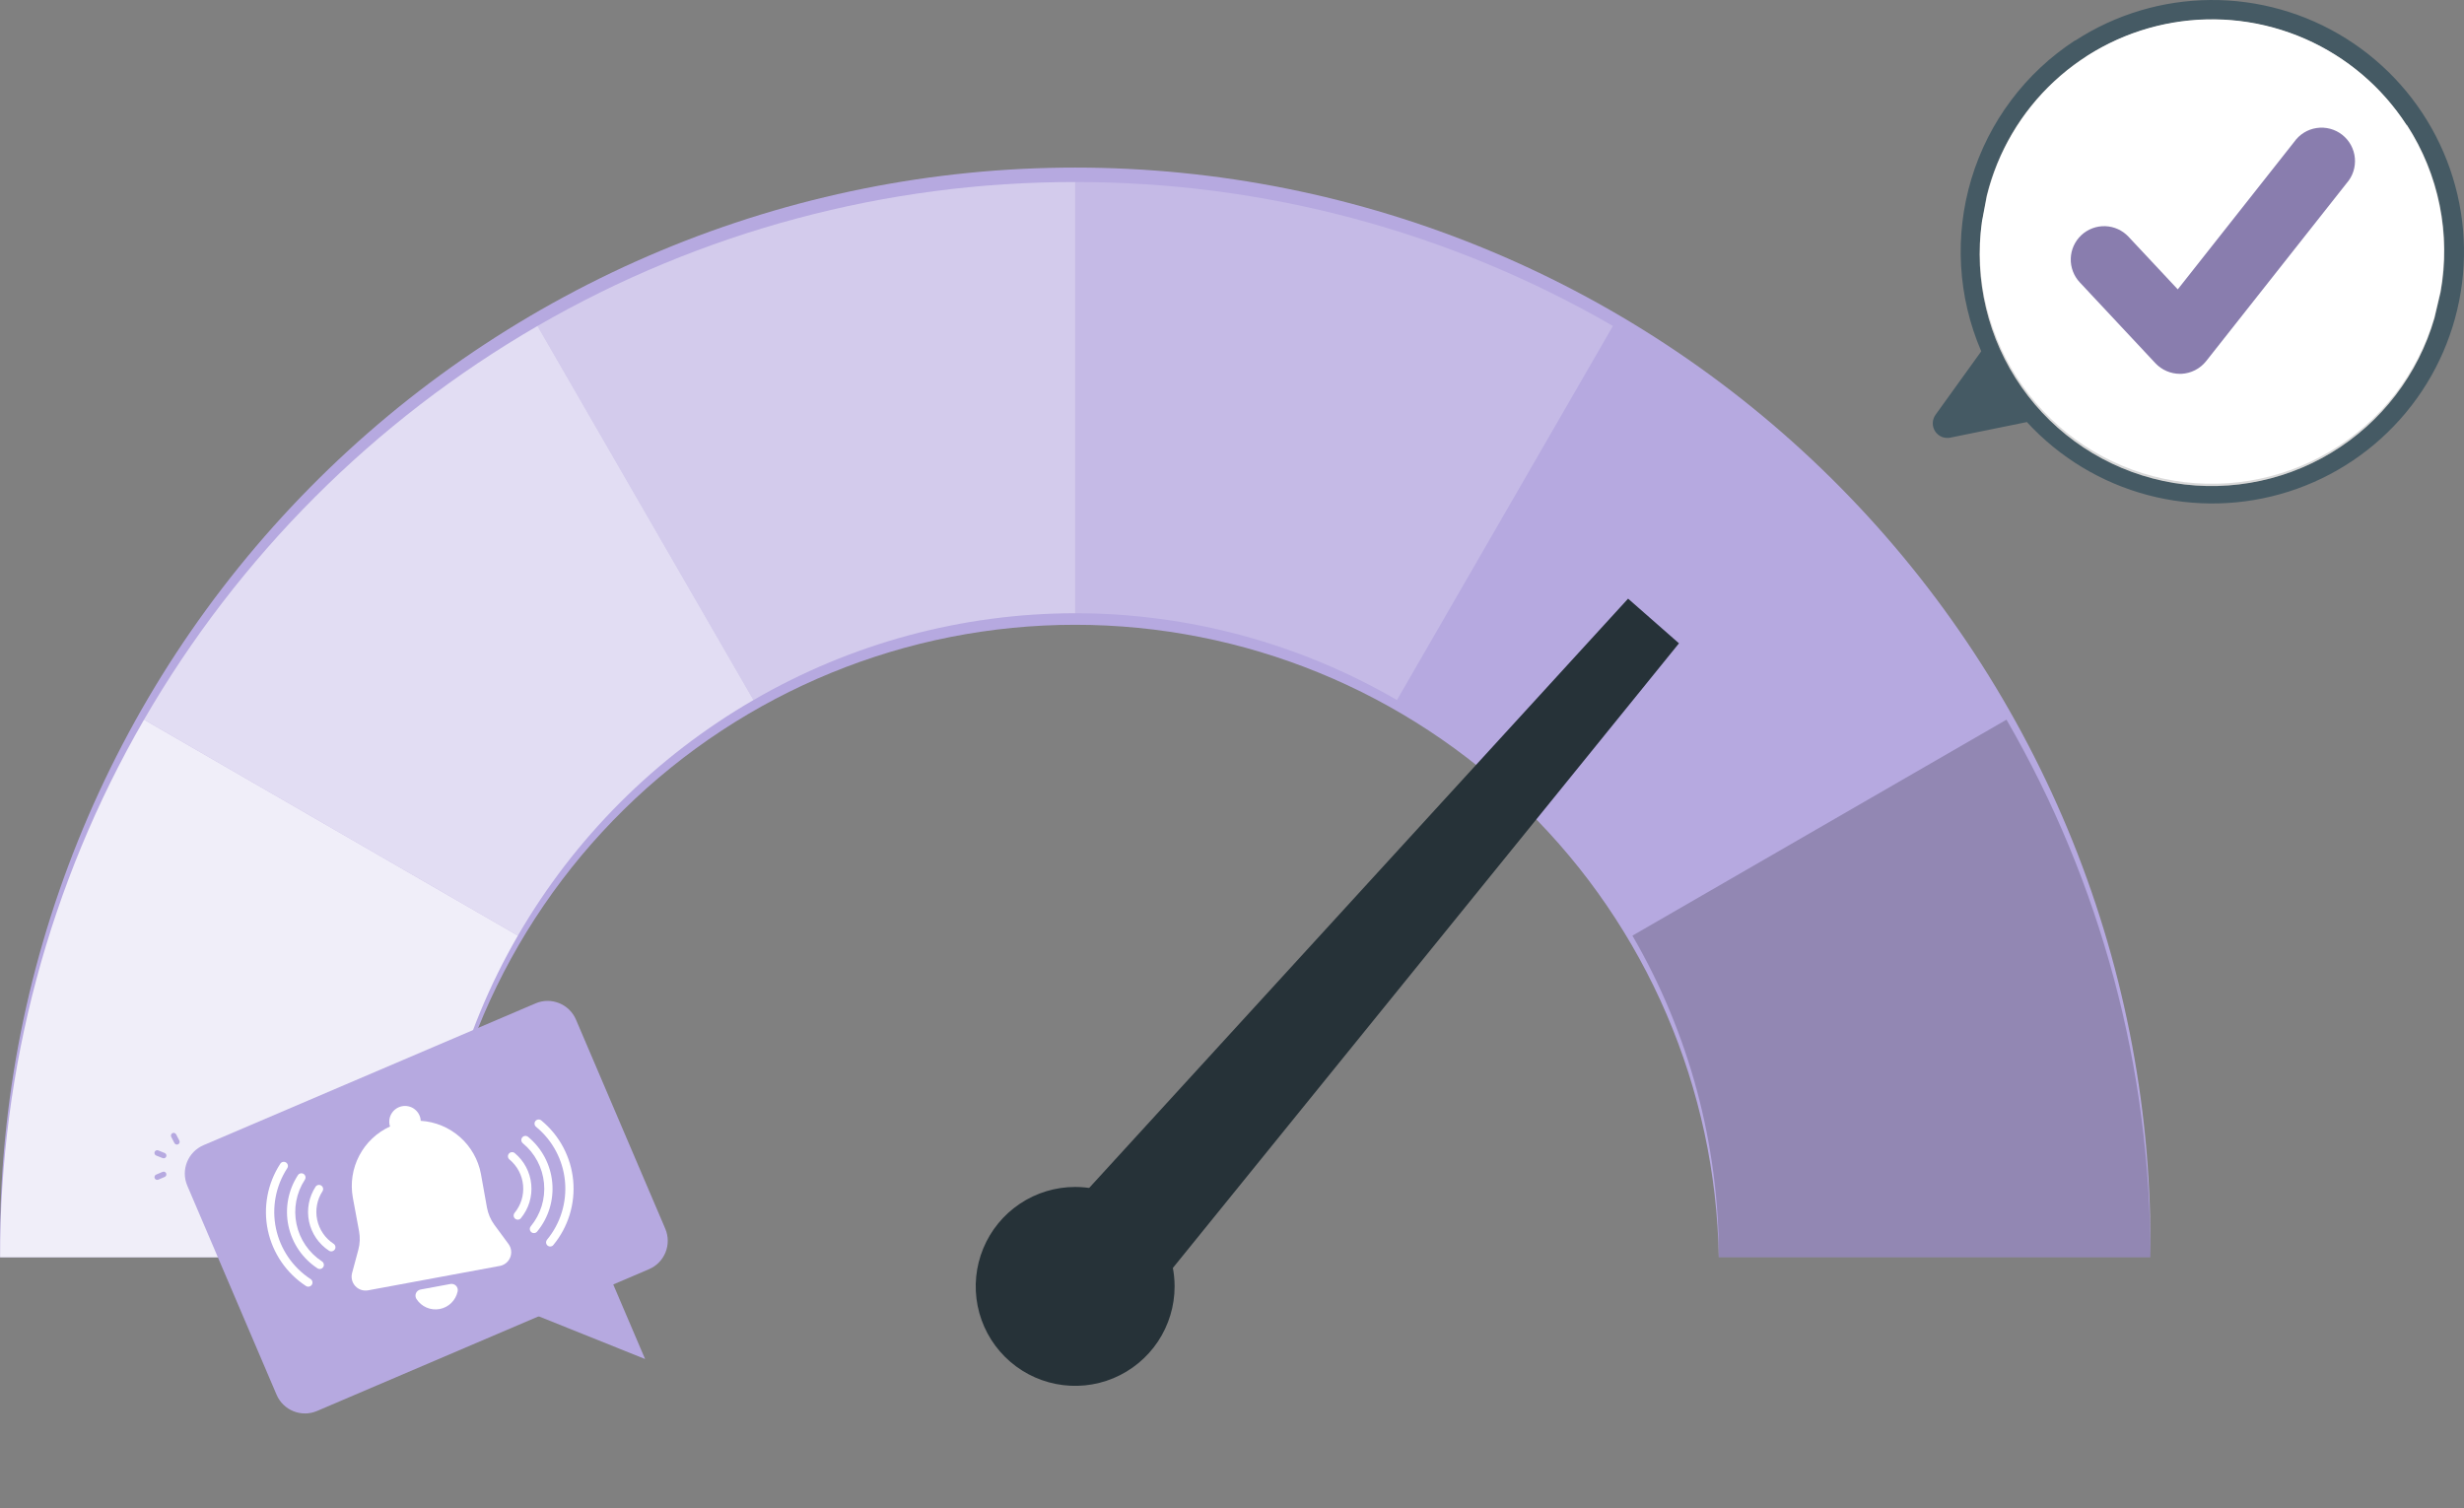
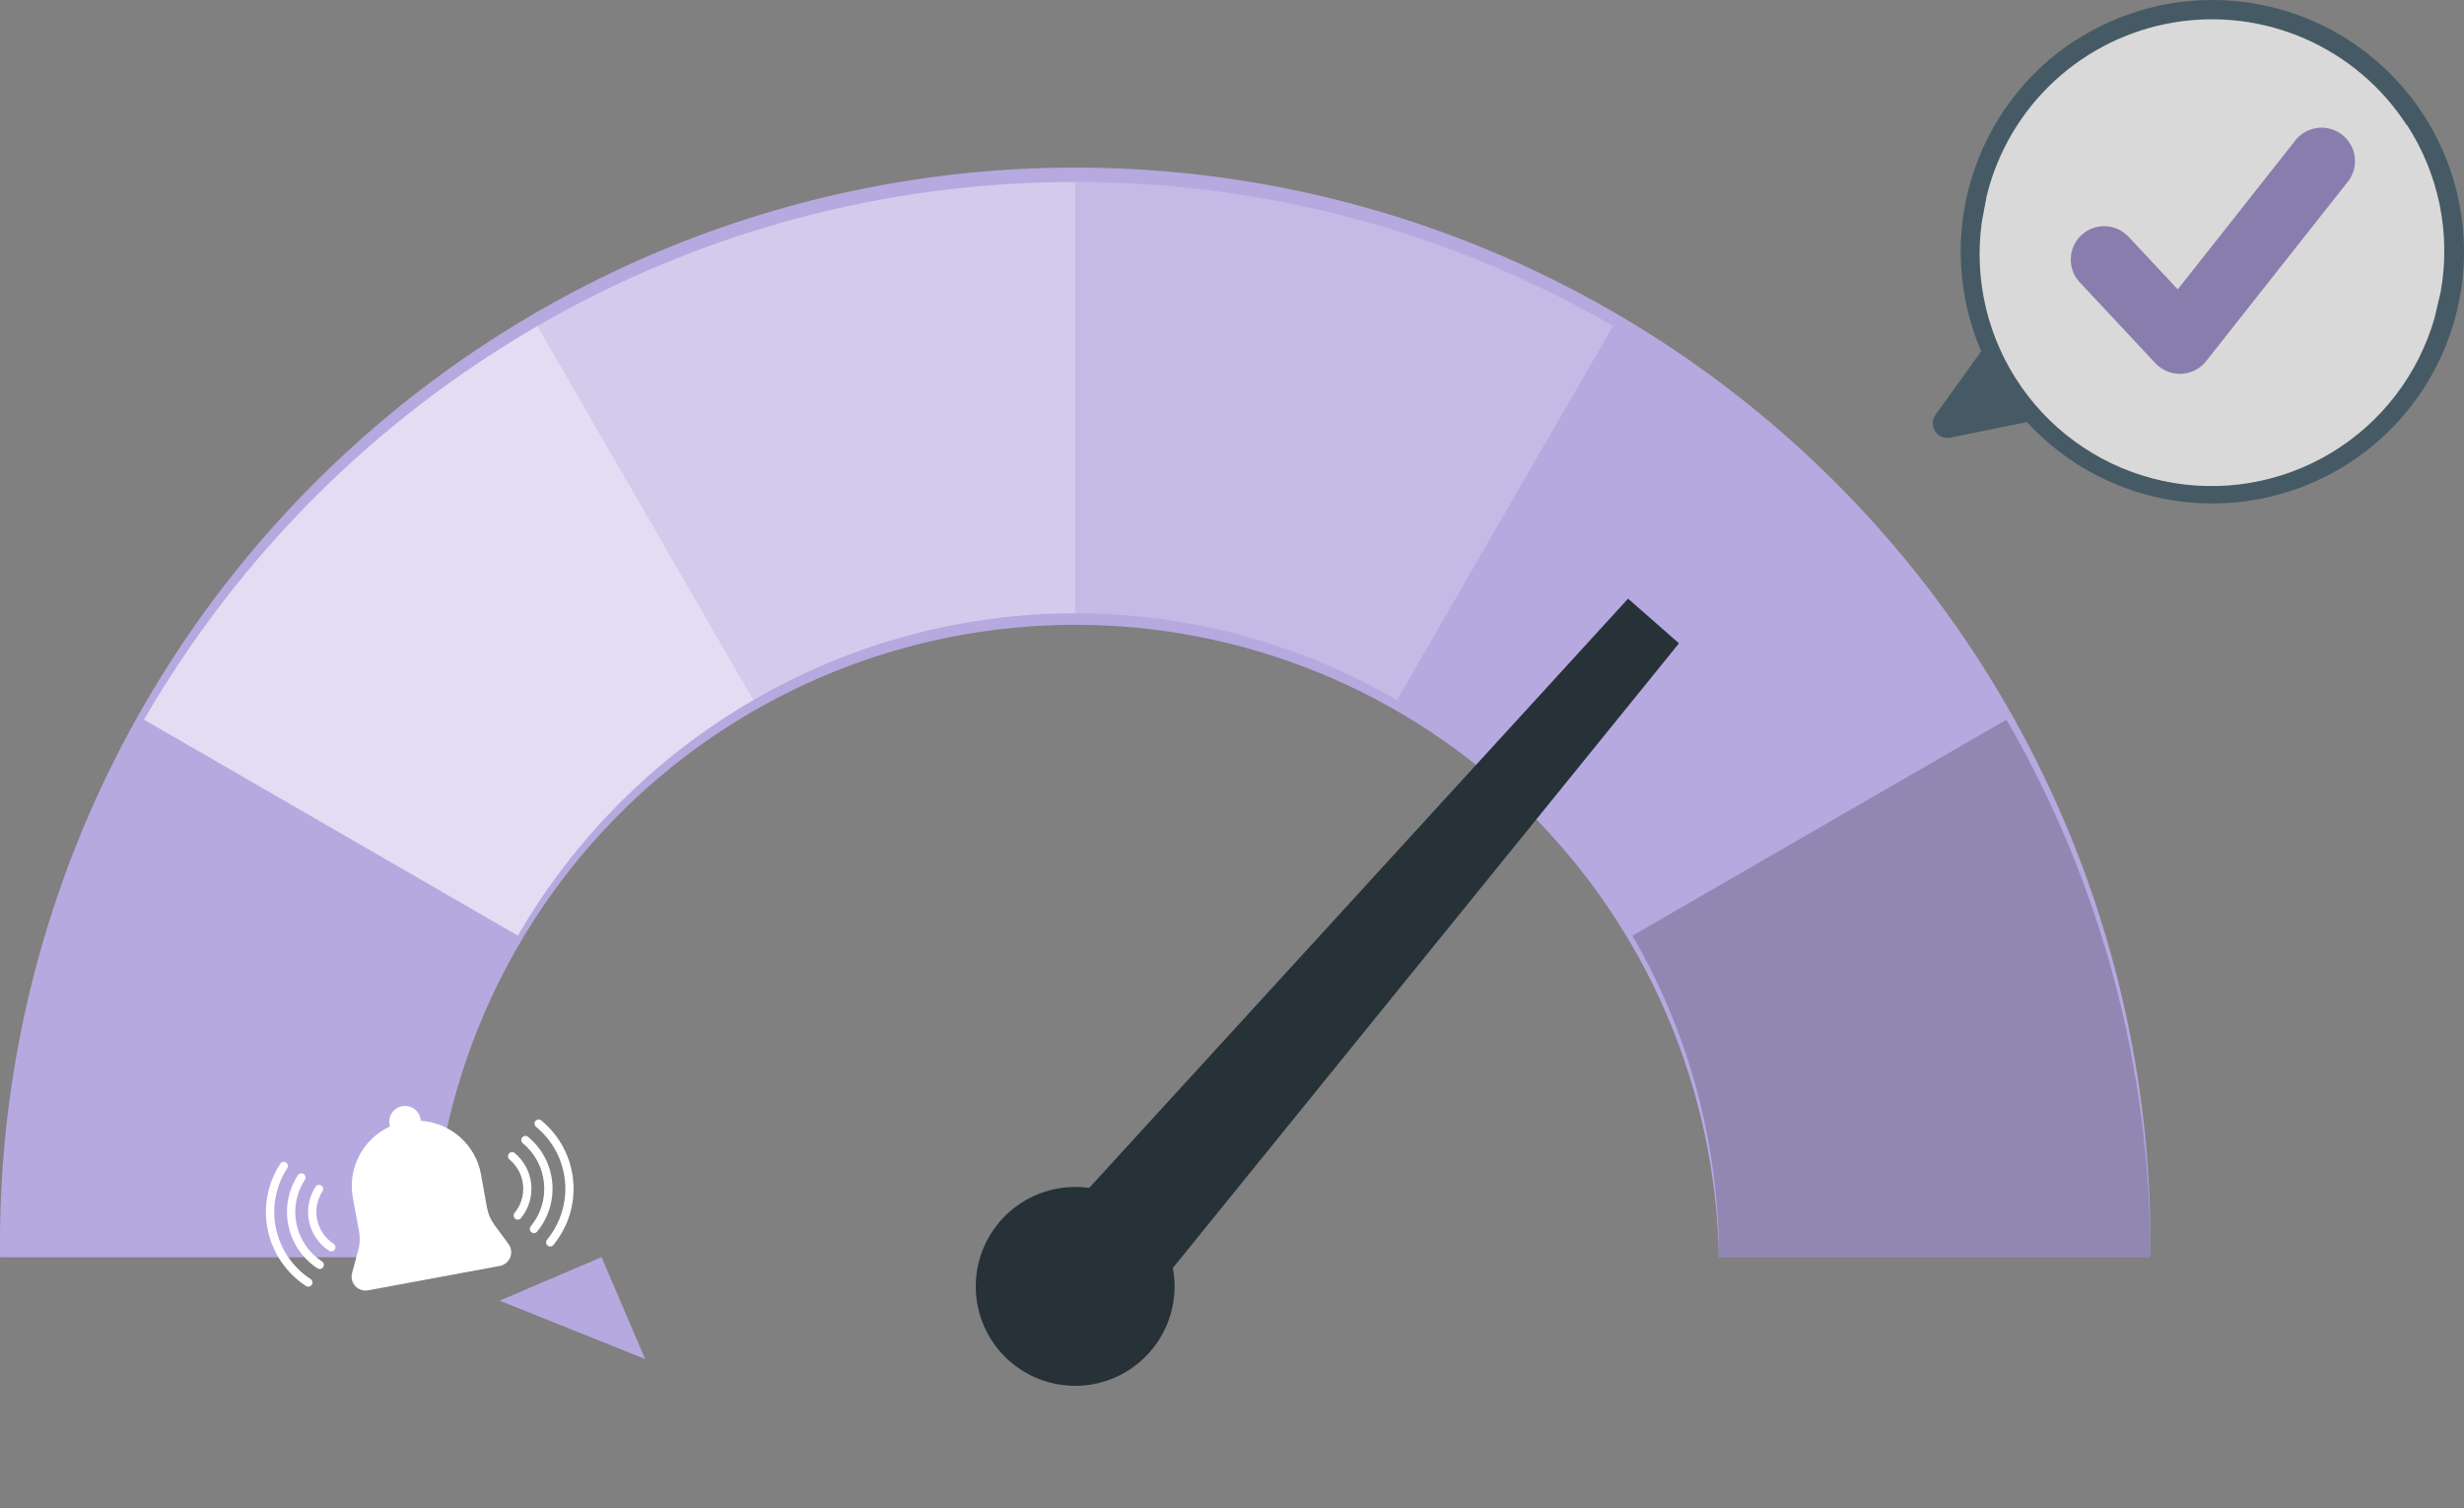
<svg xmlns="http://www.w3.org/2000/svg" viewBox="0 0 220.551 135.001" x="0" y="0" fill="none">
  <rect x="0" y="0" width="220.551" height="135.001" fill="#808080" stroke="none" />
  <g id="freepik--Levels--inject-33">
    <path id="Vector_302" d="M192.476,112.536h-38.629c-0.262,-15.104 -6.447,-29.502 -17.221,-40.09c-10.775,-10.589 -25.277,-16.523 -40.384,-16.523c-15.106,0 -29.609,5.934 -40.383,16.523c-10.774,10.588 -16.959,24.986 -17.221,40.09h-38.629c-0.172,-12.746 2.191,-25.4 6.95,-37.226c4.76,-11.826 11.821,-22.588 20.774,-31.662c8.953,-9.075 19.62,-16.28 31.38,-21.198c11.761,-4.918 24.382,-7.45 37.129,-7.45c12.748,0 25.369,2.532 37.129,7.45c11.761,4.918 22.428,12.123 31.381,21.198c8.953,9.074 16.014,19.836 20.774,31.662c4.759,11.826 7.122,24.48 6.95,37.226z" fill="#B6A9E0" />
    <path id="Vector_303" d="M146.11,83.747l33.483,-19.332c-8.462,-14.621 -20.605,-26.771 -35.222,-35.239l-19.332,33.483c8.75,5.062 16.016,12.334 21.071,21.088z" fill="#B6A9E0" />
-     <path id="Vector_304" opacity="0.8" d="M12.89,64.416c-8.463,14.623 -12.908,31.225 -12.882,48.121h38.629c-0.014,-10.109 2.649,-20.042 7.719,-28.789z" fill="white" />
    <path id="Vector_305" opacity="0.2" d="M153.853,112.537h38.63c0.024,-16.895 -4.421,-33.497 -12.883,-48.121l-33.483,19.332c5.083,8.742 7.753,18.677 7.736,28.789z" fill="black" />
    <path id="Vector_306" opacity="0.6" d="M67.444,62.659l-19.332,-33.483c-14.616,8.468 -26.76,20.618 -35.221,35.239l33.465,19.332c5.066,-8.751 12.337,-16.022 21.088,-21.088z" fill="white" />
    <path id="Vector_307" opacity="0.4" d="M96.235,54.889v-38.594c-16.896,-0.022 -33.497,4.422 -48.122,12.882l19.332,33.483c8.744,-5.082 18.676,-7.763 28.79,-7.771z" fill="white" />
    <path id="Vector_308" opacity="0.2" d="M125.041,62.66l19.332,-33.483c-14.63,-8.462 -31.237,-12.906 -48.139,-12.882v38.594c10.12,0.005 20.058,2.686 28.807,7.771z" fill="white" />
    <path id="Vector_309" d="M96.234,107.703l49.495,-54.119l4.555,3.999l-46.626,57.543z" fill="#263238" />
    <path id="Vector_310" d="M105.138,115.126c0.003,1.761 -0.516,3.484 -1.492,4.95c-0.976,1.466 -2.365,2.609 -3.991,3.286c-1.626,0.676 -3.416,0.855 -5.144,0.513c-1.728,-0.341 -3.315,-1.187 -4.562,-2.432c-1.246,-1.244 -2.096,-2.83 -2.441,-4.557c-0.345,-1.727 -0.169,-3.518 0.504,-5.145c0.673,-1.627 1.814,-3.019 3.278,-3.997c1.464,-0.979 3.186,-1.502 4.947,-1.502c2.358,0 4.619,0.936 6.288,2.601c1.669,1.666 2.608,3.925 2.613,6.283z" fill="#263238" />
    <g id="freepik--Notification--inject-299">
-       <path id="Vector_311" d="M47.932,89.811l-29.712,12.69c-1.403,0.599 -2.055,2.222 -1.456,3.625l7.992,18.711c0.599,1.403 2.222,2.054 3.625,1.455l29.712,-12.69c1.403,-0.599 2.054,-2.222 1.455,-3.624l-7.992,-18.712c-0.599,-1.402 -2.221,-2.054 -3.624,-1.455z" fill="#B6A9E0" />
      <path id="Vector_312" d="M14.747,103.658c-0.059,0.025 -0.126,0.026 -0.187,0.002l-0.581,-0.231c-0.061,-0.025 -0.11,-0.073 -0.136,-0.133c-0.025,-0.06 -0.026,-0.128 -0.002,-0.189c0.025,-0.061 0.072,-0.11 0.133,-0.136c0.06,-0.026 0.128,-0.026 0.189,-0.002l0.581,0.235c0.06,0.024 0.108,0.072 0.134,0.132c0.025,0.059 0.026,0.127 0.002,0.188c-0.012,0.03 -0.03,0.057 -0.053,0.08c-0.023,0.023 -0.05,0.042 -0.08,0.054z" fill="#B6A9E0" />
      <path id="Vector_313" d="M14.744,105.344l-0.574,0.245c-0.06,0.026 -0.128,0.027 -0.188,0.002c-0.061,-0.024 -0.109,-0.072 -0.135,-0.132c-0.026,-0.06 -0.027,-0.128 -0.002,-0.189c0.024,-0.06 0.072,-0.109 0.132,-0.134l0.574,-0.245c0.06,-0.026 0.128,-0.027 0.188,-0.003c0.061,0.025 0.109,0.072 0.135,0.132c0.026,0.061 0.027,0.128 0.002,0.189c-0.024,0.061 -0.072,0.109 -0.132,0.135z" fill="#B6A9E0" />
      <path id="Vector_314" d="M15.93,102.429c-0.058,0.025 -0.122,0.026 -0.181,0.005c-0.059,-0.021 -0.108,-0.064 -0.136,-0.119l-0.286,-0.557c-0.015,-0.028 -0.024,-0.06 -0.027,-0.092c-0.002,-0.033 0.002,-0.065 0.012,-0.096c0.01,-0.031 0.026,-0.06 0.047,-0.084c0.021,-0.025 0.046,-0.046 0.075,-0.06c0.059,-0.03 0.126,-0.035 0.188,-0.014c0.062,0.02 0.113,0.064 0.143,0.122l0.288,0.555c0.015,0.029 0.024,0.061 0.027,0.093c0.002,0.032 -0.002,0.065 -0.012,0.096c-0.01,0.031 -0.026,0.06 -0.047,0.084c-0.021,0.025 -0.046,0.045 -0.075,0.06z" fill="#B6A9E0" />
      <path id="Vector_315" d="M44.723,116.418l13.018,5.224l-3.895,-9.12z" fill="#B6A9E0" />
      <path id="Vector_316" d="M45.52,111.353l-1.276,-1.731c-0.331,-0.458 -0.555,-0.983 -0.657,-1.538l-0.54,-3.011c-0.242,-1.279 -0.903,-2.441 -1.88,-3.302c-0.976,-0.861 -2.213,-1.371 -3.512,-1.45c-0.002,-0.059 -0.006,-0.118 -0.014,-0.176c-0.034,-0.183 -0.103,-0.356 -0.204,-0.512c-0.101,-0.155 -0.232,-0.289 -0.384,-0.394c-0.153,-0.105 -0.325,-0.179 -0.506,-0.217c-0.182,-0.039 -0.369,-0.041 -0.551,-0.008c-0.182,0.034 -0.356,0.104 -0.511,0.205c-0.156,0.101 -0.29,0.231 -0.395,0.384c-0.105,0.153 -0.178,0.325 -0.217,0.506c-0.038,0.181 -0.041,0.368 -0.007,0.551c0.011,0.057 0.027,0.114 0.048,0.169c-1.185,0.54 -2.156,1.459 -2.759,2.612c-0.604,1.153 -0.805,2.475 -0.573,3.756l0.557,3.006c0.103,0.554 0.081,1.123 -0.066,1.667l-0.558,2.075c-0.055,0.204 -0.057,0.418 -0.007,0.622c0.051,0.205 0.152,0.393 0.295,0.548c0.143,0.155 0.323,0.271 0.523,0.337c0.2,0.067 0.413,0.081 0.62,0.043l11.802,-2.187c0.206,-0.04 0.399,-0.131 0.56,-0.265c0.161,-0.134 0.286,-0.306 0.363,-0.501c0.077,-0.195 0.103,-0.406 0.077,-0.614c-0.027,-0.208 -0.105,-0.405 -0.228,-0.575z" fill="white" />
-       <path id="Vector_317" d="M37.641,115.423c-0.09,0.017 -0.174,0.056 -0.245,0.113c-0.071,0.057 -0.127,0.131 -0.163,0.215c-0.035,0.084 -0.05,0.175 -0.042,0.266c0.008,0.091 0.038,0.178 0.088,0.255c0.218,0.338 0.531,0.603 0.9,0.763c0.369,0.159 0.777,0.205 1.172,0.132c0.395,-0.074 0.76,-0.263 1.047,-0.544c0.287,-0.281 0.484,-0.641 0.566,-1.035c0.019,-0.089 0.016,-0.181 -0.009,-0.268c-0.025,-0.088 -0.071,-0.168 -0.134,-0.233c-0.063,-0.066 -0.142,-0.115 -0.228,-0.143c-0.087,-0.028 -0.179,-0.034 -0.269,-0.018z" fill="white" />
      <path id="Vector_318" d="M27.738,115.139c-0.056,0.024 -0.117,0.034 -0.178,0.029c-0.061,-0.006 -0.12,-0.026 -0.171,-0.06c-1.756,-1.148 -2.985,-2.946 -3.416,-4.999c-0.431,-2.053 -0.028,-4.193 1.119,-5.95c0.054,-0.082 0.138,-0.139 0.234,-0.159c0.096,-0.02 0.196,-0.001 0.278,0.053c0.082,0.054 0.14,0.138 0.159,0.234c0.02,0.096 0.001,0.196 -0.053,0.278c-1.037,1.594 -1.399,3.534 -1.007,5.394c0.393,1.86 1.507,3.488 3.099,4.527c0.083,0.054 0.14,0.138 0.16,0.233c0.021,0.096 0.002,0.196 -0.051,0.279c-0.042,0.063 -0.103,0.112 -0.173,0.141z" fill="white" />
      <path id="Vector_319" d="M28.764,113.556c-0.055,0.024 -0.116,0.033 -0.177,0.028c-0.06,-0.006 -0.118,-0.026 -0.169,-0.059c-1.337,-0.875 -2.273,-2.244 -2.601,-3.808c-0.328,-1.563 -0.023,-3.193 0.85,-4.532c0.026,-0.04 0.061,-0.075 0.101,-0.103c0.04,-0.027 0.085,-0.047 0.133,-0.057c0.048,-0.01 0.097,-0.01 0.145,-0.001c0.047,0.009 0.093,0.027 0.134,0.054c0.04,0.026 0.076,0.061 0.103,0.101c0.028,0.04 0.047,0.085 0.057,0.133c0.01,0.047 0.01,0.097 0.001,0.144c-0.009,0.048 -0.027,0.094 -0.053,0.135c-0.767,1.173 -1.036,2.603 -0.748,3.974c0.287,1.372 1.108,2.573 2.281,3.34c0.082,0.053 0.14,0.137 0.16,0.233c0.021,0.096 0.002,0.196 -0.051,0.278c-0.041,0.062 -0.098,0.111 -0.166,0.14z" fill="white" />
      <path id="Vector_320" d="M29.795,111.977c-0.056,0.024 -0.116,0.034 -0.176,0.029c-0.061,-0.005 -0.119,-0.025 -0.169,-0.058c-0.456,-0.298 -0.848,-0.682 -1.155,-1.131c-0.307,-0.449 -0.522,-0.955 -0.634,-1.487c-0.111,-0.533 -0.116,-1.082 -0.015,-1.616c0.101,-0.535 0.307,-1.044 0.605,-1.499c0.055,-0.079 0.138,-0.133 0.232,-0.151c0.094,-0.018 0.192,0.001 0.272,0.053c0.081,0.052 0.138,0.134 0.159,0.227c0.022,0.093 0.006,0.192 -0.043,0.274c-0.245,0.374 -0.413,0.792 -0.495,1.231c-0.083,0.439 -0.078,0.89 0.014,1.327c0.092,0.437 0.269,0.852 0.521,1.221c0.252,0.369 0.574,0.684 0.948,0.928c0.082,0.054 0.139,0.138 0.159,0.233c0.021,0.096 0.003,0.196 -0.05,0.278c-0.042,0.064 -0.103,0.113 -0.173,0.141z" fill="white" />
      <path id="Vector_321" d="M49.391,111.544c-0.076,0.032 -0.161,0.038 -0.241,0.017c-0.08,-0.022 -0.15,-0.07 -0.2,-0.136c-0.049,-0.066 -0.075,-0.147 -0.073,-0.23c0.001,-0.082 0.031,-0.162 0.083,-0.226c1.211,-1.466 1.79,-3.354 1.61,-5.247c-0.18,-1.893 -1.104,-3.637 -2.57,-4.849c-0.041,-0.029 -0.076,-0.067 -0.102,-0.111c-0.026,-0.043 -0.043,-0.092 -0.05,-0.142c-0.006,-0.05 -0.003,-0.102 0.011,-0.151c0.015,-0.048 0.039,-0.094 0.071,-0.133c0.032,-0.039 0.073,-0.071 0.118,-0.094c0.045,-0.023 0.095,-0.036 0.146,-0.039c0.05,-0.003 0.101,0.004 0.149,0.022c0.048,0.017 0.091,0.045 0.128,0.08c0.801,0.662 1.463,1.476 1.949,2.394c0.486,0.918 0.787,1.923 0.885,2.958c0.097,1.034 -0.01,2.078 -0.316,3.071c-0.305,0.993 -0.804,1.916 -1.466,2.717c-0.037,0.042 -0.082,0.076 -0.132,0.099z" fill="white" />
      <path id="Vector_322" d="M47.935,110.344c-0.076,0.032 -0.16,0.038 -0.24,0.017c-0.08,-0.022 -0.15,-0.069 -0.2,-0.136c-0.05,-0.066 -0.076,-0.147 -0.074,-0.229c0.002,-0.083 0.031,-0.163 0.084,-0.227c0.442,-0.535 0.775,-1.152 0.979,-1.815c0.204,-0.664 0.275,-1.361 0.209,-2.052c-0.066,-0.691 -0.267,-1.363 -0.592,-1.976c-0.326,-0.613 -0.769,-1.156 -1.305,-1.598c-0.075,-0.063 -0.123,-0.153 -0.133,-0.251c-0.009,-0.097 0.021,-0.195 0.084,-0.271c0.062,-0.076 0.152,-0.123 0.25,-0.133c0.098,-0.009 0.195,0.021 0.271,0.083c0.611,0.504 1.116,1.123 1.487,1.822c0.37,0.699 0.6,1.464 0.675,2.252c0.075,0.788 -0.006,1.583 -0.238,2.339c-0.233,0.757 -0.612,1.46 -1.116,2.07c-0.038,0.046 -0.086,0.082 -0.141,0.105z" fill="white" />
      <path id="Vector_323" d="M46.486,109.144c-0.076,0.031 -0.161,0.036 -0.24,0.014c-0.079,-0.022 -0.149,-0.07 -0.199,-0.136c-0.049,-0.066 -0.075,-0.146 -0.074,-0.229c0.002,-0.082 0.03,-0.162 0.082,-0.226c0.284,-0.344 0.499,-0.74 0.63,-1.167c0.132,-0.427 0.177,-0.875 0.135,-1.32c-0.042,-0.444 -0.171,-0.876 -0.381,-1.271c-0.209,-0.394 -0.494,-0.743 -0.838,-1.028c-0.076,-0.062 -0.124,-0.152 -0.133,-0.25c-0.01,-0.098 0.02,-0.195 0.083,-0.271c0.063,-0.076 0.153,-0.124 0.25,-0.133c0.098,-0.01 0.196,0.02 0.272,0.083c0.845,0.701 1.377,1.709 1.48,2.802c0.103,1.093 -0.232,2.182 -0.931,3.029c-0.037,0.044 -0.083,0.08 -0.136,0.103z" fill="white" />
    </g>
    <g id="freepik--speech-bubble--inject-399">
      <g id="freepik--speech-bubble--inject-399_2">
        <g id="freepik--speech-bubble--inject-399_3">
-           <path id="Vector_324" d="M186.708,5.085c-4.425,2.868 -7.588,7.317 -8.844,12.438l-0.467,2.336c-0.675,5.175 0.625,10.414 3.64,14.674c3.015,4.26 7.523,7.228 12.628,8.314c5.105,1.085 10.431,0.208 14.918,-2.458c4.487,-2.665 7.806,-6.922 9.295,-11.924l0.546,-2.32c0.717,-3.987 0.251,-8.096 -1.34,-11.821c-1.591,-3.725 -4.237,-6.904 -7.613,-9.143c-3.375,-2.239 -7.332,-3.441 -11.383,-3.458c-4.051,-0.017 -8.018,1.152 -11.412,3.362z" fill="white" />
          <path id="Vector_325" d="M185.741,3.615c-4.456,2.904 -7.742,7.29 -9.279,12.382c-1.537,5.091 -1.226,10.562 0.878,15.447l-4.093,5.685c-0.154,0.214 -0.24,0.469 -0.247,0.733c-0.006,0.264 0.068,0.523 0.212,0.744c0.144,0.221 0.351,0.394 0.595,0.495c0.244,0.1 0.512,0.125 0.77,0.07l6.849,-1.393c2.907,3.164 6.658,5.431 10.81,6.533c4.153,1.102 8.534,0.995 12.628,-0.311c4.093,-1.305 7.728,-3.754 10.476,-7.057c2.748,-3.302 4.494,-7.322 5.033,-11.585c0.539,-4.262 -0.152,-8.59 -1.992,-12.473c-1.84,-3.883 -4.751,-7.159 -8.391,-9.442c-3.64,-2.282 -7.857,-3.477 -12.153,-3.442c-4.297,0.034 -8.494,1.296 -12.096,3.638zM215.447,11.192c2.87,4.42 3.946,9.769 3.008,14.955l-0.546,2.32c-1.449,5.051 -4.758,9.365 -9.262,12.072c-4.504,2.706 -9.867,3.604 -15.007,2.512c-5.14,-1.092 -9.674,-4.092 -12.689,-8.396c-3.015,-4.303 -4.285,-9.59 -3.555,-14.794l0.435,-2.336c0.97,-3.933 3.069,-7.496 6.038,-10.251c2.97,-2.756 6.68,-4.582 10.674,-5.255c3.995,-0.674 8.099,-0.164 11.807,1.466c3.709,1.63 6.86,4.309 9.065,7.707z" fill="#455A64" />
          <path id="Vector_326" opacity="0.7" d="M215.447,11.192c2.871,4.421 3.947,9.77 3.009,14.956l-0.546,2.32c-1.449,5.051 -4.759,9.365 -9.263,12.071c-4.503,2.707 -9.866,3.605 -15.006,2.513c-5.14,-1.092 -9.674,-4.092 -12.689,-8.396c-3.015,-4.304 -4.285,-9.591 -3.555,-14.794l0.435,-2.336c0.97,-3.933 3.069,-7.496 6.038,-10.252c2.969,-2.755 6.68,-4.582 10.674,-5.255c3.995,-0.673 8.099,-0.163 11.807,1.467c3.709,1.63 6.86,4.308 9.065,7.706z" fill="white" />
        </g>
        <g id="freepik--Check--inject-399">
          <path id="Vector_327" d="M195.121,33.461c-0.409,-0.001 -0.814,-0.085 -1.189,-0.247c-0.376,-0.162 -0.715,-0.398 -0.996,-0.695l-6.777,-7.245c-0.269,-0.286 -0.478,-0.623 -0.616,-0.99c-0.138,-0.367 -0.203,-0.758 -0.19,-1.15c0.026,-0.792 0.366,-1.542 0.944,-2.083c0.579,-0.542 1.349,-0.832 2.141,-0.806c0.792,0.026 1.541,0.366 2.083,0.944l4.41,4.711l10.419,-13.198c0.234,-0.334 0.533,-0.616 0.879,-0.83c0.347,-0.214 0.733,-0.355 1.136,-0.414c0.403,-0.06 0.814,-0.036 1.207,0.069c0.393,0.104 0.761,0.288 1.081,0.54c0.32,0.252 0.585,0.567 0.779,0.925c0.194,0.358 0.313,0.751 0.35,1.157c0.037,0.405 -0.01,0.814 -0.136,1.201c-0.127,0.387 -0.331,0.744 -0.601,1.049l-12.572,15.922c-0.268,0.338 -0.605,0.615 -0.989,0.812c-0.384,0.197 -0.805,0.308 -1.236,0.328z" fill="#897DAE" />
        </g>
      </g>
    </g>
  </g>
</svg>